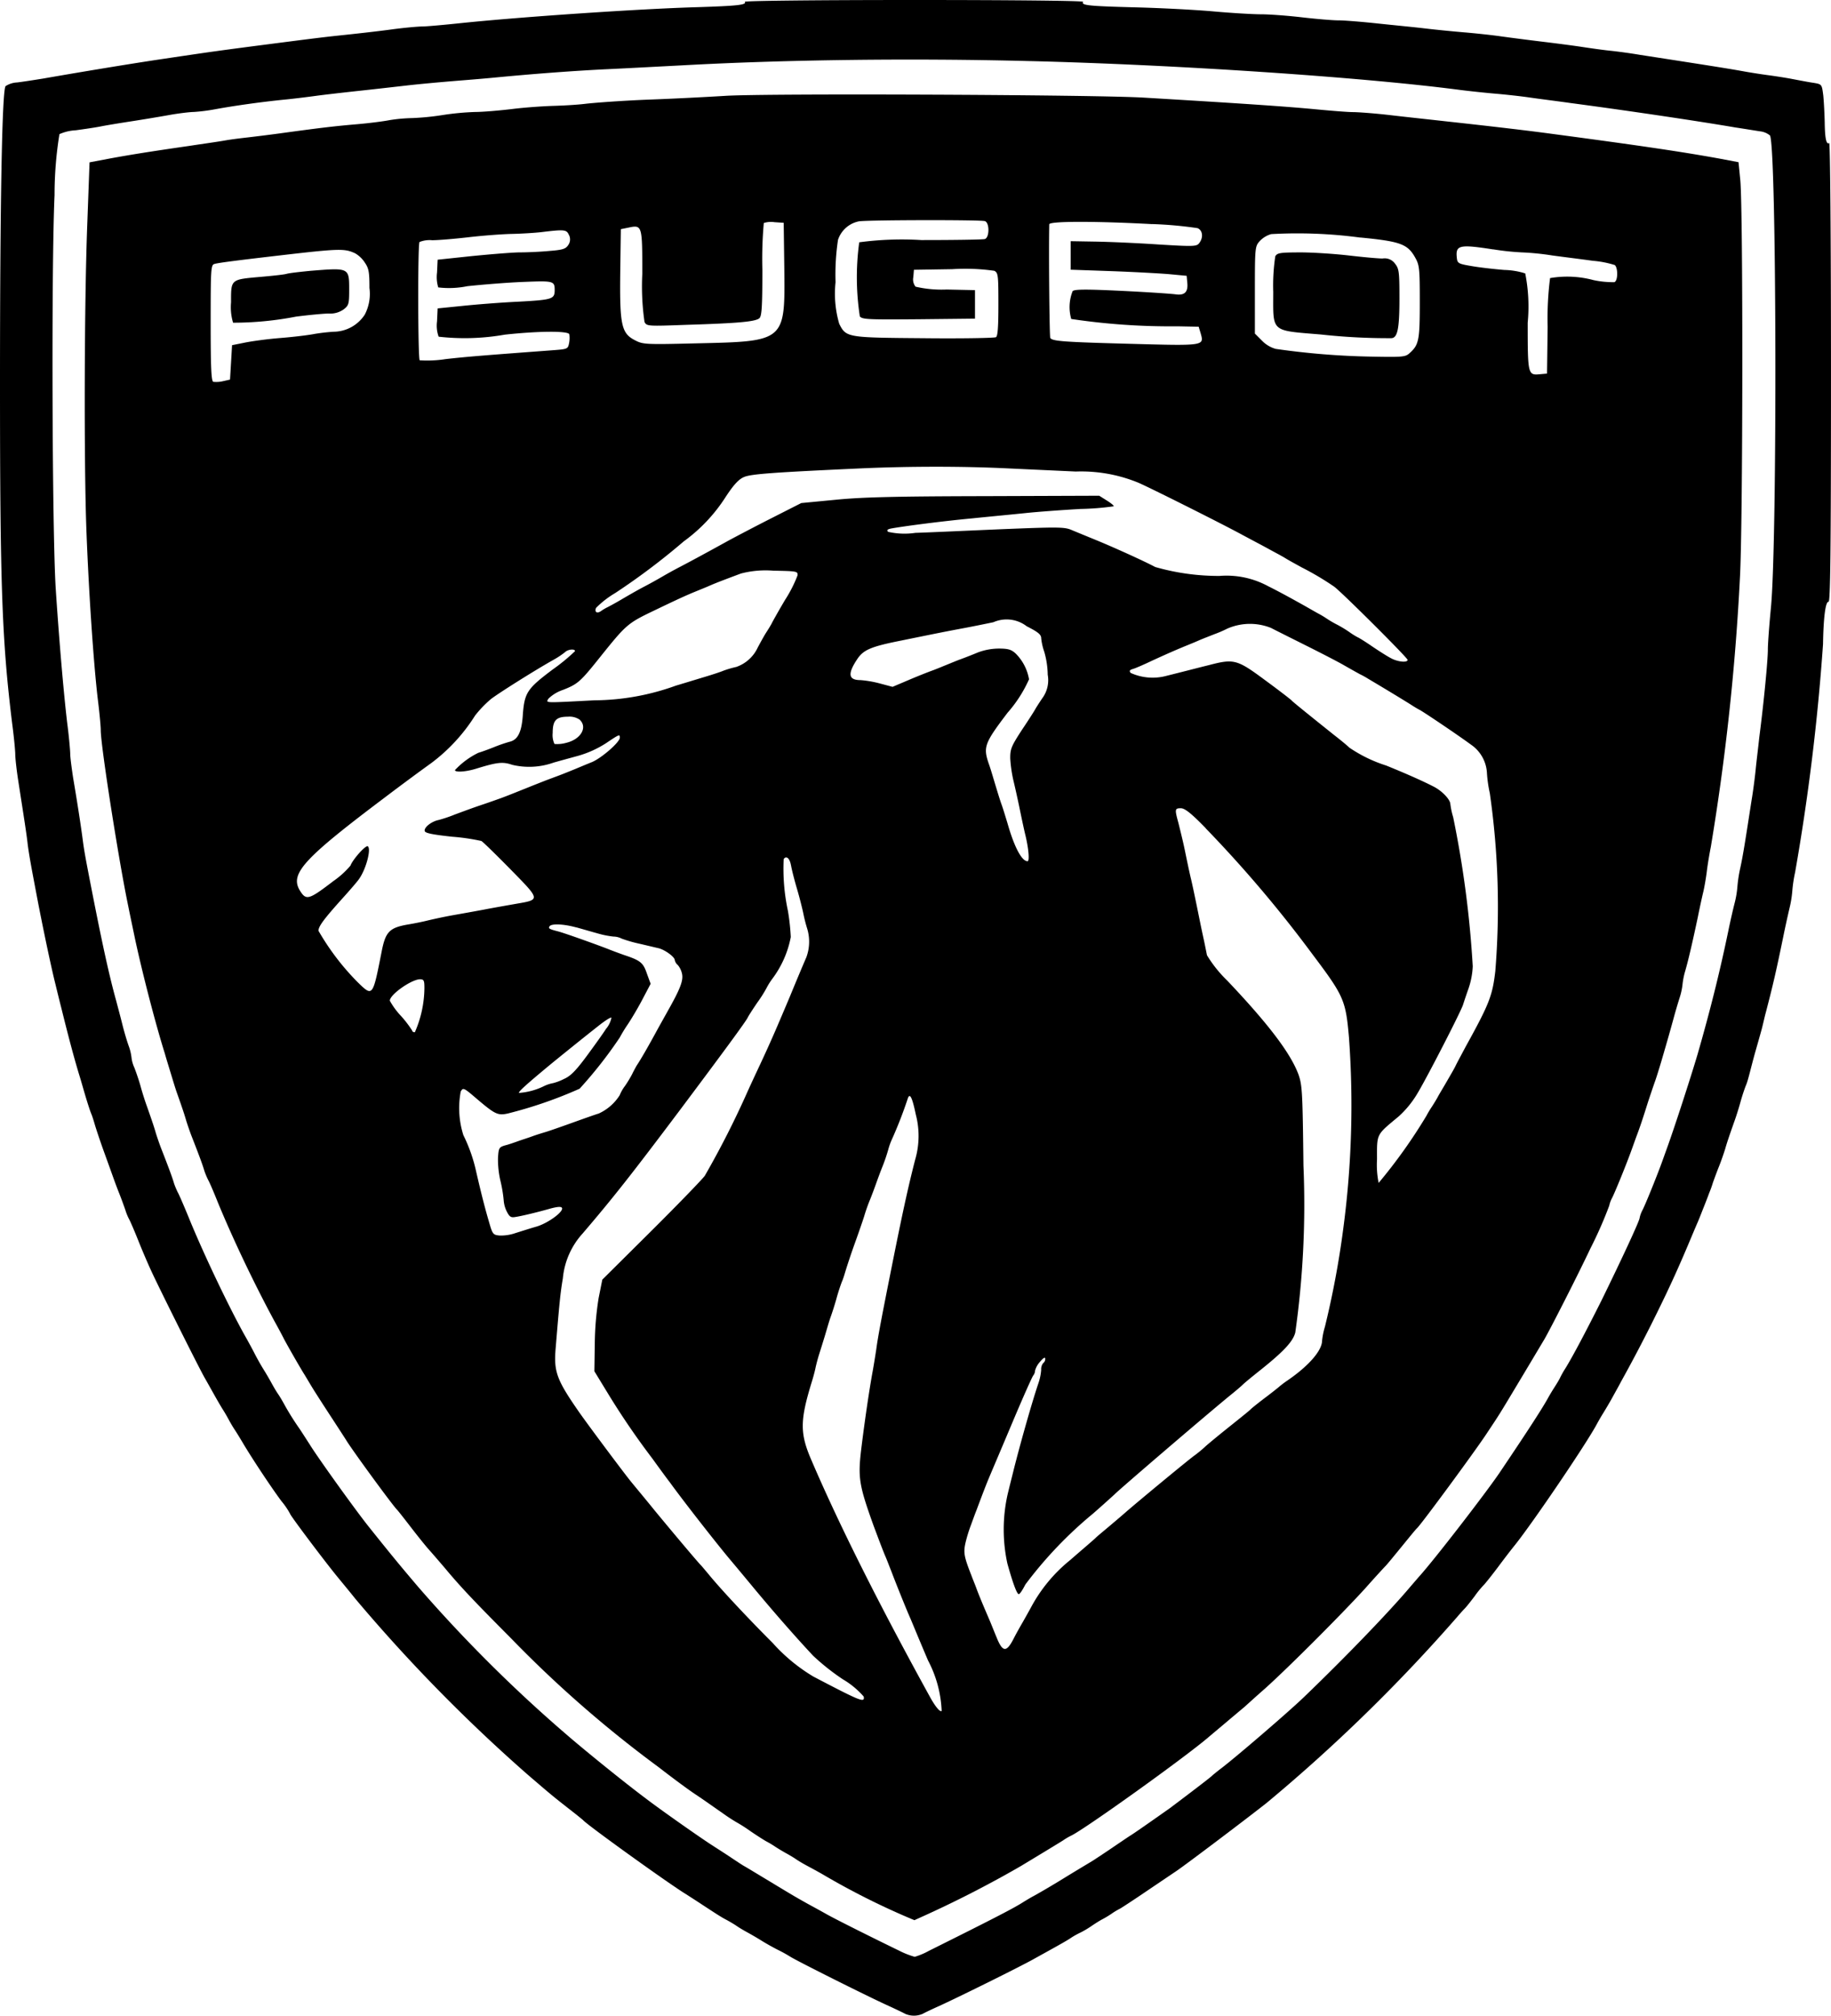
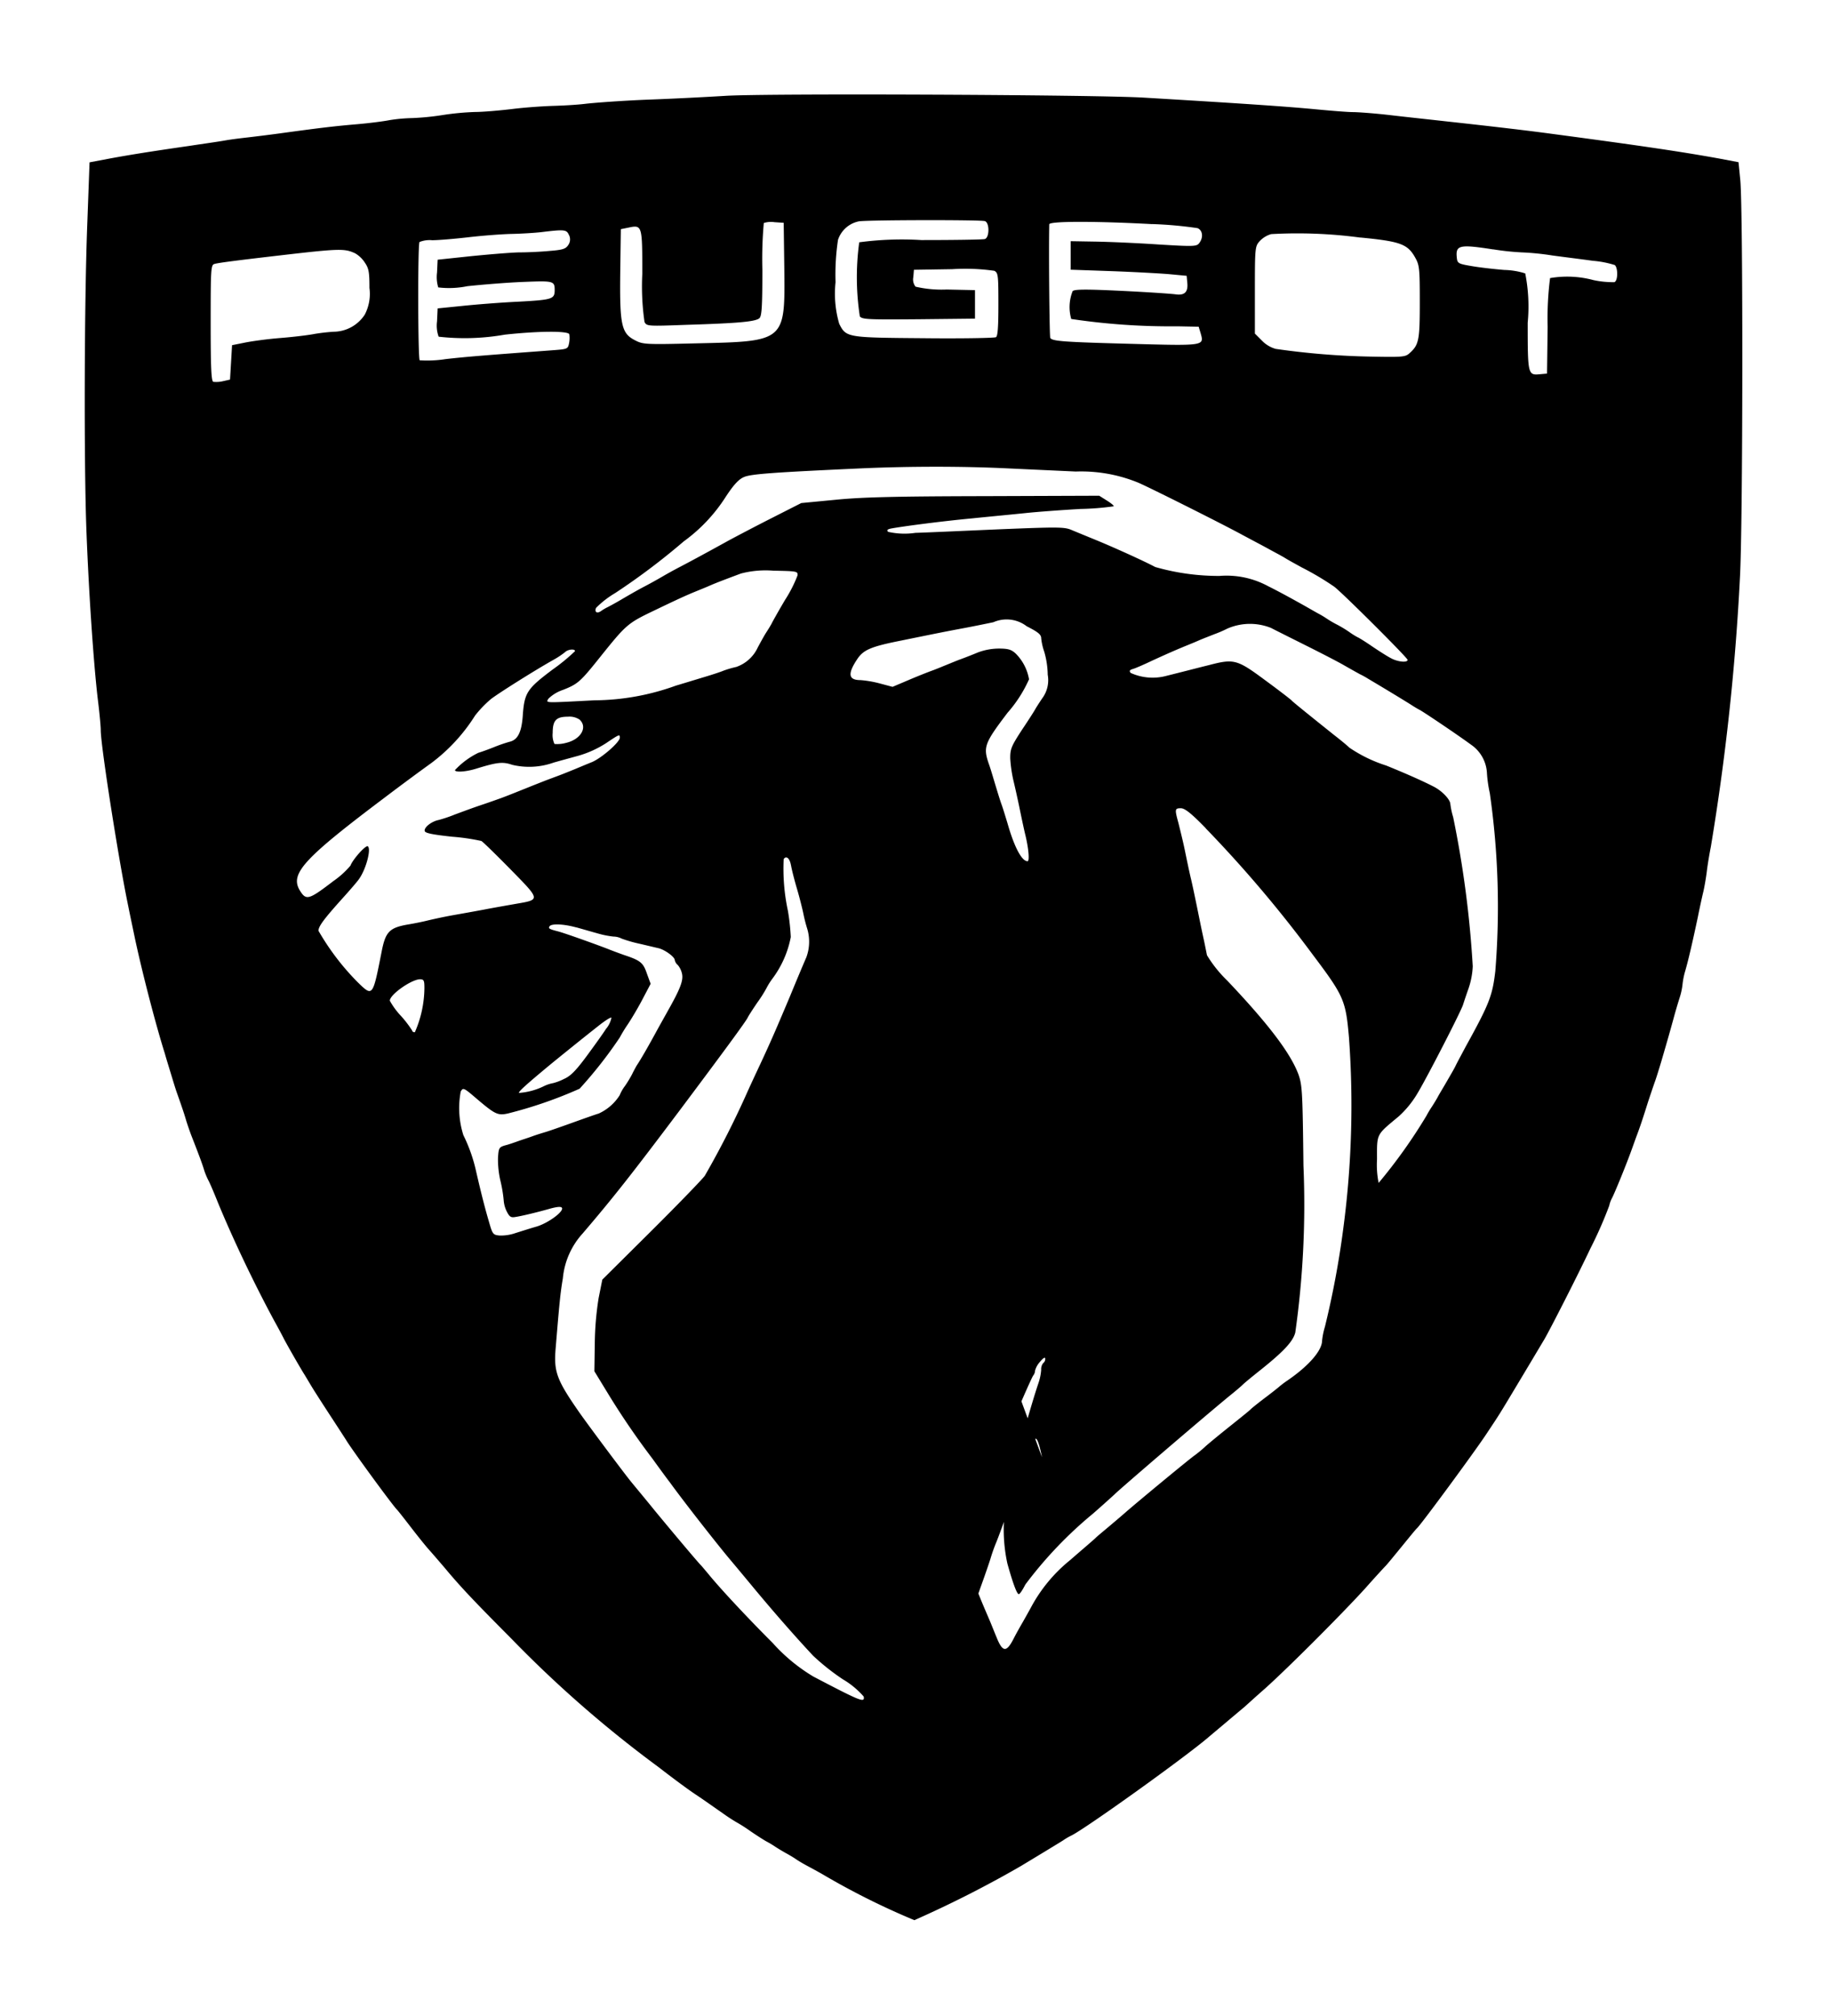
<svg xmlns="http://www.w3.org/2000/svg" width="102.462" height="112.77" viewBox="0 0 102.462 112.77">
  <g transform="translate(-0.5)">
-     <path d="M42.179.1c.114.171-.365.228-2.609.3C36.3.49,29.456.957,26.13,1.31c-.877.091-1.777.171-1.993.171s-1.014.068-1.766.171-2.085.251-2.962.342-2.187.262-2.9.353c-4.146.535-4.021.524-7.324,1.014-1.788.273-4.26.683-6.288,1.037-.5.08-1.15.182-1.447.216a1.278,1.278,0,0,0-.638.205C.614,5.058.5,11.425.5,21.529c0,11.3.114,14.341.683,18.966.1.752.171,1.515.171,1.709s.068.832.159,1.424.228,1.469.3,1.936.182,1.185.228,1.595.159,1.048.228,1.424.205,1.094.3,1.595c.3,1.572.775,3.862,1.037,4.9.091.376.239.98.33,1.333.376,1.515.672,2.654,1,3.736.091.285.239.82.353,1.2s.251.809.319.968.148.433.205.626.273.854.5,1.481.456,1.264.513,1.424.205.57.342.911.285.763.342.923a3.005,3.005,0,0,0,.205.513c.068.114.308.672.535,1.242s.547,1.31.706,1.652c.387.854,2.722,5.536,3.019,6.037.125.216.353.627.513.911s.376.661.5.854.262.444.33.57.205.365.319.535.342.547.524.854c.57.945,1.583,2.46,2.085,3.133a4.217,4.217,0,0,1,.49.718c0,.08,1.88,2.586,2.654,3.531.308.376.752.911.98,1.2A91.11,91.11,0,0,0,30,99.261c1.378,1.185,1.424,1.219,2.278,1.891.444.342.82.649.854.683.228.273,4.955,3.668,5.787,4.158.1.068.5.319.877.57.82.535,1.059.695,1.367.854.125.068.387.216.57.342s.444.273.57.342.49.273.8.467.729.421.911.513a8.277,8.277,0,0,1,.74.41c.478.285,4.021,2.062,5.3,2.654.5.228,1,.467,1.1.524a1.221,1.221,0,0,0,.98,0c.1-.057.524-.262.934-.444,1.242-.57,4.454-2.164,5.24-2.6.41-.228.968-.535,1.253-.695s.672-.376.854-.5.444-.262.57-.319a5.6,5.6,0,0,0,.626-.376c.216-.148.478-.308.57-.353a5.42,5.42,0,0,0,.513-.308,4.171,4.171,0,0,1,.5-.3c.08-.046.695-.444,1.367-.9s1.469-.991,1.777-1.2c.57-.387,4.112-3.064,5.069-3.827a93.4,93.4,0,0,0,10.651-10.4c.125-.148.308-.353.41-.456s.342-.41.558-.695a5.349,5.349,0,0,1,.513-.627c.068-.068.456-.547.854-1.082s.8-1.048.877-1.139c1.037-1.3,4.01-5.684,4.591-6.778.068-.125.216-.387.33-.57s.365-.6.535-.911.387-.695.467-.854c.581-1.048,1.059-1.948,1.686-3.189.957-1.914,1.492-3.076,2.278-4.955.091-.216.239-.57.33-.775s.239-.592.353-.877.251-.638.308-.8a5.705,5.705,0,0,0,.205-.57c.057-.159.205-.57.342-.911s.285-.786.342-.968c.091-.319.182-.6.513-1.538.08-.216.239-.706.342-1.082s.251-.809.319-.968.148-.467.205-.683.194-.763.319-1.2.285-1,.353-1.253.159-.683.239-.968c.376-1.447.547-2.164.957-4.158.1-.5.262-1.23.353-1.618a6.068,6.068,0,0,0,.159-.968,7.938,7.938,0,0,1,.159-1.059,122.883,122.883,0,0,0,1.561-12.758c.023-1.469.137-2.392.308-2.369.1.023.137-2.6.137-12.849,0-7.552-.046-12.849-.1-12.815-.159.1-.239-.239-.251-1.162-.011-.478-.046-1.162-.08-1.5-.08-.627-.08-.627-.535-.706-.251-.034-.786-.137-1.2-.216s-1.025-.171-1.367-.216-.934-.137-1.31-.205c-.752-.137-1.595-.273-5.866-.934-.467-.08-1.207-.182-1.652-.228s-1.15-.148-1.595-.216-1.412-.194-2.164-.285-1.823-.228-2.392-.308-1.458-.171-1.993-.216-1.5-.137-2.164-.216S78.4,1.4,77.56,1.31s-1.823-.171-2.164-.171-1.264-.08-2.05-.171S71.545.8,71.078.8,69.415.729,68.4.638s-3-.194-4.42-.228C61.407.342,60.986.3,61.111.1c.034-.057-3.884-.1-9.466-.1-5.559,0-9.5.046-9.466.1ZM58.138,3.417c8.247.205,18.624.9,24.092,1.618.535.068,1.4.159,1.936.205s1.4.137,1.936.216,1.561.205,2.278.308c2.848.376,6.971.98,9.227,1.367.535.08,1.15.182,1.378.216a1.068,1.068,0,0,1,.558.228c.376.456.421,22.679.057,26.427-.091.934-.171,1.993-.171,2.335,0,.615-.228,2.973-.478,4.9-.057.535-.159,1.356-.205,1.823s-.148,1.242-.228,1.709c-.376,2.426-.478,3.087-.638,3.816a7.684,7.684,0,0,0-.159,1.059,5.446,5.446,0,0,1-.159.911c-.091.353-.251,1.059-.353,1.561-.478,2.3-1.014,4.442-1.72,6.892-.41,1.378-1.321,4.18-1.731,5.3-.091.251-.228.638-.308.854-.3.809-.877,2.233-1.037,2.54a1.591,1.591,0,0,0-.159.433c0,.159-1.014,2.335-2.153,4.659-.8,1.595-1.572,3.064-2,3.759a4.871,4.871,0,0,0-.319.57c-.046.091-.182.319-.308.513s-.273.444-.342.57c-.3.547-1.059,1.731-2.734,4.215-.8,1.173-3.713,4.944-4.5,5.8-.057.068-.285.33-.5.581-1.173,1.39-3.622,3.93-5.946,6.162-.854.82-3.622,3.2-4.545,3.918-.285.216-.535.421-.57.456-.057.08-1.971,1.526-2.4,1.845-1.082.763-2.028,1.424-2.187,1.515-.091.057-.547.365-1.014.683s-.923.615-1.025.683-.877.524-1.709,1.037-1.595.945-1.686.991-.319.182-.513.3c-.547.353-1.538.866-5.331,2.757a3.853,3.853,0,0,1-.786.33,4.808,4.808,0,0,1-.888-.353c-1.435-.695-3.372-1.663-3.987-2-.342-.194-.843-.467-1.116-.615-.649-.365-.695-.387-2.107-1.242-.683-.41-1.321-.8-1.424-.854s-.5-.319-.877-.57-.775-.5-.877-.57c-.5-.308-2.893-1.982-3.8-2.677-1.139-.854-3.087-2.426-4.249-3.417a80.2,80.2,0,0,1-8.486-8.429c-.957-1.128-1.367-1.618-2.711-3.3-.752-.934-2.95-4-3.338-4.648-.068-.1-.319-.5-.57-.877a14.879,14.879,0,0,1-.854-1.367c-.068-.125-.216-.387-.342-.57s-.273-.444-.342-.57-.273-.49-.467-.8-.421-.729-.513-.911-.342-.649-.558-1.025c-.866-1.561-2.176-4.294-3.019-6.322-.319-.786-.638-1.526-.706-1.64a4.336,4.336,0,0,1-.216-.513c-.091-.319-.285-.843-.672-1.834-.137-.342-.285-.786-.342-.968-.091-.319-.182-.6-.513-1.538-.08-.216-.239-.706-.342-1.082s-.273-.854-.353-1.059a1.82,1.82,0,0,1-.159-.57,2.847,2.847,0,0,0-.159-.649c-.091-.251-.251-.786-.353-1.2s-.262-1-.342-1.31c-.4-1.435-.786-3.224-1.356-6.128-.353-1.811-.433-2.221-.524-2.927C5,46.008,4.806,44.778,4.589,43.5c-.08-.535-.159-1.128-.159-1.31s-.068-.968-.171-1.754c-.205-1.731-.456-4.7-.638-7.461-.205-3.1-.251-18.077-.068-22.064a21.309,21.309,0,0,1,.273-3.406,2.557,2.557,0,0,1,.911-.216c.421-.057,1.059-.148,1.4-.216s1.116-.194,1.709-.285S9.4,6.538,9.966,6.436s1.185-.171,1.367-.171a10.1,10.1,0,0,0,1.242-.159c1.128-.205,2.552-.4,3.759-.524.5-.046,1.321-.148,1.823-.216s1.606-.194,2.449-.285,2.05-.228,2.677-.3,1.709-.171,2.392-.228S27.5,4.408,28.18,4.34c2.142-.205,4.374-.376,6.265-.467,1-.046,2.9-.148,4.215-.216,5.764-.319,12.849-.41,19.479-.239Z" />
-     <path d="M77.947,46.491c-.752.046-2.62.148-4.158.205s-3.178.182-3.645.239-1.264.1-1.766.114-1.538.08-2.278.171-1.7.171-2.107.171a15.074,15.074,0,0,0-1.823.171,14.7,14.7,0,0,1-1.72.171,8.987,8.987,0,0,0-1.253.114c-.342.068-1.15.171-1.811.228-1.173.1-1.914.182-4.329.513-.661.091-1.424.182-1.709.216s-.9.1-1.367.182-1.356.205-1.971.3c-2.3.33-3.474.524-4.522.718l-1.082.205-.125,3.406c-.171,4.386-.194,13.51-.046,17.3.137,3.543.4,7.324.627,9.284.1.786.171,1.572.171,1.766-.011.82,1.014,7.359,1.538,9.853.08.41.239,1.15.342,1.652.387,1.857,1.173,4.91,1.709,6.607.068.251.228.763.342,1.139s.262.866.342,1.082c.33.934.421,1.219.513,1.538.057.182.205.627.342.968.387.991.581,1.515.672,1.834a4.336,4.336,0,0,0,.216.513c.068.114.308.672.535,1.242.888,2.153,2.085,4.647,3.178,6.664.228.41.444.82.49.911.08.182.98,1.754,1.173,2.05.057.091.239.4.41.683s.649,1.025,1.059,1.652.8,1.23.866,1.333c.262.456,2.574,3.622,2.848,3.9.068.068.433.535.82,1.037s.82,1.037.968,1.2.547.627.888,1.025c.9,1.082,1.663,1.88,3.7,3.93a66.065,66.065,0,0,0,8.258,7.21c.718.558,1.652,1.253,2.085,1.538s1.1.763,1.515,1.048a9.29,9.29,0,0,0,.786.513,8.655,8.655,0,0,1,.763.49c.4.273.8.524.888.57a5.422,5.422,0,0,1,.513.308c.194.125.444.273.57.342s.387.216.57.342.444.273.57.342.535.285.911.5a41.678,41.678,0,0,0,5.149,2.574,62.536,62.536,0,0,0,5.946-3.019c.775-.467,2.13-1.287,2.381-1.447a3.349,3.349,0,0,1,.467-.273c.786-.387,6.265-4.306,7.643-5.479.159-.137.638-.535,1.082-.911s.854-.718.923-.775.6-.547,1.2-1.071c1.378-1.242,4.34-4.215,5.582-5.582.524-.592,1.037-1.15,1.139-1.253s.5-.592.911-1.094.786-.968.854-1.025c.228-.205,3.155-4.18,3.862-5.24.809-1.219.649-.957,2.028-3.258.615-1.025,1.162-1.948,1.219-2.039.342-.581,1.936-3.713,2.6-5.126a23.033,23.033,0,0,0,1.048-2.381,1.591,1.591,0,0,1,.159-.433c.159-.308.74-1.731,1.037-2.54.08-.216.216-.6.308-.854.239-.626.4-1.128.672-1.993.137-.41.308-.923.387-1.139s.228-.706.342-1.082c.433-1.481.5-1.731.683-2.392.1-.376.262-.923.353-1.207a3.735,3.735,0,0,0,.159-.729,4.242,4.242,0,0,1,.159-.786c.182-.638.4-1.583.695-2.973.1-.5.239-1.139.308-1.424s.159-.82.205-1.2.148-.968.216-1.31a132.244,132.244,0,0,0,1.629-15.036c.171-2.927.182-20.583.023-22.269l-.1-1.014-1.082-.205c-2.085-.376-4.283-.706-9.42-1.39-1.264-.171-3.292-.41-5.9-.695-.809-.091-2.2-.239-3.076-.342s-1.823-.171-2.107-.171-1.276-.08-2.221-.171c-1.595-.148-3.907-.308-9.454-.638C98.758,46.423,80.043,46.343,77.947,46.491ZM92.516,53.5c.262.1.251.923-.011,1-.114.034-1.709.057-3.554.057a18.014,18.014,0,0,0-3.474.125,14.466,14.466,0,0,0,.034,4.146c.137.171.478.182,3.3.159l3.144-.034V57.358l-1.583-.034a6.471,6.471,0,0,1-1.743-.159.649.649,0,0,1-.125-.535l.034-.41,2.141-.034a11.544,11.544,0,0,1,2.358.091c.216.114.228.251.228,1.88,0,1.242-.034,1.777-.137,1.834-.08.046-1.88.08-4.021.057-4.317-.034-4.363-.034-4.75-.809a6.039,6.039,0,0,1-.205-2.324,13.173,13.173,0,0,1,.137-2.369,1.55,1.55,0,0,1,1.173-1.037c.547-.08,6.857-.091,7.051-.011ZM81.284,56.1c.046,4.158.08,4.124-4.989,4.237-2.768.068-2.927.057-3.36-.171-.763-.387-.866-.843-.832-3.782l.034-2.438.4-.08c.8-.171.8-.159.8,2.586a13.9,13.9,0,0,0,.125,2.688c.125.239.182.239,2.369.159,2.973-.091,3.862-.182,4.067-.376.125-.137.159-.661.159-2.7a22.614,22.614,0,0,1,.08-2.62,1.319,1.319,0,0,1,.6-.046l.513.034Zm20.583-2.438a22.235,22.235,0,0,1,2.54.228c.285.114.342.513.1.832-.148.194-.273.205-2.312.08-1.185-.08-2.768-.148-3.52-.159l-1.367-.023v1.595l2.278.08c1.253.046,2.711.125,3.246.171l.968.091.034.376c.057.535-.148.729-.649.661-.228-.034-1.572-.125-3.007-.194-2.039-.1-2.631-.091-2.757.011a2.41,2.41,0,0,0-.08,1.561,37.58,37.58,0,0,0,5.946.41l1.185.023.114.376c.194.695.216.695-3.918.581-3.8-.1-4.386-.148-4.5-.33-.046-.08-.091-4.773-.057-6.356,0-.182,2.586-.182,5.752-.011Zm-32.624.627a.545.545,0,0,1-.057.558c-.137.205-.308.262-1.048.319-.478.046-1.219.08-1.629.08s-1.618.1-2.688.205l-1.936.205-.034.718a1.989,1.989,0,0,0,.068.832,5.136,5.136,0,0,0,1.629-.068c.843-.091,2.255-.205,3.133-.239,1.72-.068,1.754-.057,1.754.49-.011.467-.148.513-2.016.615-.991.046-2.415.159-3.167.239l-1.367.137-.034.729a1.807,1.807,0,0,0,.091.854,12.907,12.907,0,0,0,3.7-.114c1.891-.205,3.543-.216,3.611-.023a1.439,1.439,0,0,1-.011.49c-.068.342-.08.342-.98.41-3.657.273-4.716.353-5.923.49a6.7,6.7,0,0,1-1.458.068c-.1-.091-.114-6.459-.011-6.618a1.511,1.511,0,0,1,.706-.1c.353,0,1.287-.08,2.073-.171s1.857-.171,2.392-.182,1.276-.057,1.652-.1c1.31-.159,1.412-.148,1.549.182Zm44.277.125c2.233.216,2.643.365,3.064,1.116.239.421.262.592.262,2.483,0,2.141-.046,2.4-.57,2.871-.239.216-.387.228-2.153.194a42.622,42.622,0,0,1-5.342-.433,1.716,1.716,0,0,1-.763-.456l-.4-.4V57.358c0-2.369.011-2.449.262-2.734a1.42,1.42,0,0,1,.649-.4,26.4,26.4,0,0,1,4.989.194Zm7.427.661a14.512,14.512,0,0,0,1.595.171,14.8,14.8,0,0,1,1.709.171c.661.091,1.686.216,2.278.3a5.509,5.509,0,0,1,1.23.239c.182.159.182.877-.023.957a5.268,5.268,0,0,1-1.162-.114,5.672,5.672,0,0,0-2.438-.114A17.983,17.983,0,0,0,124,59.408l-.034,2.62-.376.034c-.695.068-.706.046-.706-2.882a9.554,9.554,0,0,0-.137-2.757,4.212,4.212,0,0,0-1.173-.194c-.558-.046-1.378-.137-1.823-.216-.752-.125-.8-.159-.832-.456C118.84,54.84,119.045,54.783,120.948,55.08ZM57.272,55.3a1.6,1.6,0,0,1,.535.513c.228.33.262.535.262,1.424a2.505,2.505,0,0,1-.262,1.492,2.1,2.1,0,0,1-1.743.957,10.555,10.555,0,0,0-1.082.125c-.342.068-1.207.171-1.925.228s-1.618.182-1.993.262l-.683.137-.057.968-.057.957-.4.091a1.571,1.571,0,0,1-.535.034c-.114-.034-.148-.8-.148-3.292,0-2.984.011-3.246.205-3.3.216-.068,1.31-.205,3.554-.467C56.429,55.023,56.669,55.023,57.272,55.3ZM93.666,67.325c1.2.057,2.962.137,3.93.182a8.427,8.427,0,0,1,3.531.638c.911.41,4.579,2.255,5.639,2.825.57.308,1.287.683,1.595.854s.752.4.968.535.626.353.911.513a15.822,15.822,0,0,1,1.823,1.082c.49.376,4.1,3.975,4.1,4.089,0,.171-.57.114-.945-.1-.194-.1-.683-.41-1.082-.683s-.74-.478-.763-.478a4.253,4.253,0,0,1-.478-.3,6.723,6.723,0,0,0-.661-.4,5.757,5.757,0,0,1-.57-.33,5.425,5.425,0,0,0-.513-.308c-.091-.046-.524-.3-.968-.547s-1.253-.695-1.811-.968a4.878,4.878,0,0,0-2.734-.581,12.917,12.917,0,0,1-3.6-.5c-.592-.319-2.255-1.071-3.246-1.481-.558-.228-1.219-.5-1.458-.6-.387-.159-.775-.159-3.873-.034-1.891.08-4.067.182-4.841.205a4.166,4.166,0,0,1-1.526-.057c-.091-.091-.046-.137.148-.182.661-.125,2.927-.421,4.545-.57.968-.1,2.335-.228,3.019-.3s2.062-.171,3.053-.228a15.244,15.244,0,0,0,1.857-.148c.034-.023-.137-.171-.376-.319l-.433-.273-6.436.023c-5.023.011-6.857.057-8.338.205l-1.9.182L80.6,70.1c-.9.456-1.982,1.025-2.426,1.264-1.173.649-2.1,1.15-2.734,1.481-.308.159-.718.387-.911.5s-.672.387-1.082.6-1,.558-1.31.74-.649.365-.74.41a2.541,2.541,0,0,0-.365.216c-.228.159-.376.068-.285-.171a5.232,5.232,0,0,1,1.071-.832,38.082,38.082,0,0,0,3.839-2.893,9.149,9.149,0,0,0,2.358-2.506c.444-.672.718-.968,1.014-1.094.387-.171,1.663-.262,6.664-.49C88.37,67.211,91.217,67.211,93.666,67.325ZM82.025,73.317a7.361,7.361,0,0,1-.695,1.367c-.365.615-.695,1.207-.74,1.3s-.182.319-.308.513-.33.57-.478.843a2.07,2.07,0,0,1-1.207,1.1,5.8,5.8,0,0,0-.706.205c-.216.091-.683.239-1.025.342s-1.082.33-1.652.5a13.608,13.608,0,0,1-4.556.82c-2.871.148-2.711.159-2.574-.091a2.15,2.15,0,0,1,.809-.49c.843-.33.98-.456,2.107-1.868C72.411,76.1,72.513,76,73.9,75.333s1.891-.9,2.483-1.139c.194-.08.535-.216.74-.308.342-.148.638-.262,1.731-.672a5.437,5.437,0,0,1,1.823-.159c1.321.023,1.367.034,1.344.262Zm12.826,2.848c.649.33.809.467.809.672a3.319,3.319,0,0,0,.171.752,4.871,4.871,0,0,1,.194,1.287,1.7,1.7,0,0,1-.308,1.321c-.194.285-.365.558-.4.626s-.353.57-.729,1.128c-.6.923-.661,1.071-.661,1.595a7.684,7.684,0,0,0,.182,1.264c.091.376.251,1.094.353,1.595s.239,1.139.308,1.424c.182.74.251,1.481.125,1.481-.319,0-.74-.786-1.116-2.107-.114-.376-.262-.866-.342-1.082s-.228-.706-.342-1.082-.262-.888-.353-1.139c-.342-.98-.273-1.173,1.037-2.9a7.339,7.339,0,0,0,1.2-1.868,2.665,2.665,0,0,0-.752-1.447c-.239-.216-.41-.273-.945-.273a3.4,3.4,0,0,0-1.162.216c-.273.114-.706.285-.957.376s-.6.239-.8.319-.547.228-.8.319-.854.33-1.333.535l-.888.376-.729-.194a6.182,6.182,0,0,0-1.059-.182c-.695,0-.74-.353-.171-1.2.342-.5.775-.683,2.449-1.014,2.119-.433,2.586-.524,3.5-.695.535-.1,1.276-.251,1.652-.33a1.842,1.842,0,0,1,1.868.228Zm13.646.08c.171.091,1.014.513,1.857.934s1.845.934,2.221,1.15.786.444.911.513a4.516,4.516,0,0,1,.456.251c1.173.695,2.176,1.31,2.426,1.469.171.114.387.239.478.285.182.091,2.085,1.367,2.859,1.936a2.052,2.052,0,0,1,.9,1.618,7.412,7.412,0,0,0,.159,1.1,44.663,44.663,0,0,1,.308,9.956c-.159,1.378-.342,1.845-1.652,4.215-.216.41-.478.888-.57,1.082s-.33.592-.513.911-.4.672-.467.8-.216.376-.342.57a5.424,5.424,0,0,0-.308.513,29.51,29.51,0,0,1-2.677,3.759,5.059,5.059,0,0,1-.091-1.31c0-1.469-.068-1.344,1.219-2.415a5.527,5.527,0,0,0,1.059-1.31c.535-.889,2.426-4.568,2.54-4.944.034-.114.171-.524.3-.888a4.4,4.4,0,0,0,.239-1.253,58.1,58.1,0,0,0-1.094-8.338,4.392,4.392,0,0,1-.159-.74c-.011-.262-.478-.752-.968-.991-.6-.308-1.5-.706-2.62-1.162a7.878,7.878,0,0,1-2.062-1c-.114-.114-.5-.433-.854-.706-1.652-1.321-2.324-1.868-2.381-1.936-.034-.046-.683-.547-1.458-1.116-1.583-1.173-1.754-1.23-3.144-.866-.649.159-1.173.3-2.483.627a2.977,2.977,0,0,1-1.914-.182c-.1-.114-.068-.171.137-.228.148-.046.592-.239,1-.433.866-.4,1.39-.627,1.914-.843.194-.08.535-.216.74-.308s.592-.239.877-.353a6.687,6.687,0,0,0,.74-.319,3.171,3.171,0,0,1,2.415-.046Zm-38.923,1.31a10.769,10.769,0,0,1-1.264,1.037c-1.435,1.082-1.572,1.287-1.663,2.6-.068.911-.285,1.333-.74,1.435a8.532,8.532,0,0,0-.888.308c-.342.137-.729.273-.854.308a4.445,4.445,0,0,0-1.31.968c0,.137.592.1,1.15-.068,1.219-.376,1.515-.41,2.05-.228a4.076,4.076,0,0,0,2.324-.125c.319-.091.945-.262,1.4-.387a5.811,5.811,0,0,0,1.526-.695c.763-.513.775-.513.775-.308,0,.251-1.059,1.173-1.595,1.378-.285.114-.661.273-.854.353s-.558.228-.82.33-.706.262-.968.365-.638.251-.832.33-.57.228-.854.342-.638.251-.8.308-.638.228-1.082.376-1.082.387-1.424.513a7.739,7.739,0,0,1-.911.308c-.41.08-.843.433-.775.627.046.114.478.194,1.526.308a11.774,11.774,0,0,1,1.64.239c.091.046.832.775,1.64,1.595,1.686,1.72,1.674,1.686.273,1.925-.456.08-1.23.216-1.709.308s-1.31.239-1.823.33-1.173.239-1.458.308-.74.159-1.025.205c-1.048.182-1.264.41-1.481,1.538-.5,2.529-.49,2.517-1.344,1.686a13.953,13.953,0,0,1-2.187-2.871c0-.251.308-.661,1.3-1.766.433-.478.877-.991.968-1.128.4-.558.695-1.7.49-1.834-.125-.068-.843.74-.968,1.082a4.918,4.918,0,0,1-.957.866c-1.4,1.071-1.526,1.1-1.891.5-.535-.923.251-1.777,4.761-5.171.945-.718,2.107-1.572,2.6-1.925a9.891,9.891,0,0,0,2.46-2.665,6.306,6.306,0,0,1,.888-.923c.41-.319,2.449-1.606,3.508-2.2a4.758,4.758,0,0,0,.649-.433c.148-.148.547-.194.547-.046Zm.273,3.85c.433.421.046,1.082-.752,1.276a1.849,1.849,0,0,1-.672.068,1.179,1.179,0,0,1-.1-.615c0-.706.194-.911.854-.911A1.009,1.009,0,0,1,69.848,81.4Zm35.016,6.06a69.939,69.939,0,0,1,5.969,7.04c1.766,2.347,1.868,2.574,2.05,4.659a52.262,52.262,0,0,1-.319,10.708,50.394,50.394,0,0,1-1.025,5.479,4.172,4.172,0,0,0-.159.775c0,.558-.74,1.412-1.936,2.233a5.46,5.46,0,0,0-.456.342c-.034.034-.376.308-.763.6s-.775.6-.854.683-.661.547-1.287,1.048-1.185.968-1.253,1.037a6.908,6.908,0,0,1-.627.513c-.467.353-2.814,2.29-3.77,3.11-.216.194-.649.558-.945.809s-.661.547-.8.683-.775.672-1.4,1.219a8.625,8.625,0,0,0-2.2,2.654c-.137.251-.353.638-.478.854s-.365.638-.513.934c-.387.74-.6.718-.934-.114-.148-.353-.33-.82-.421-1.025-.308-.718-.478-1.116-.672-1.618-.1-.285-.251-.638-.308-.8-.421-1.071-.467-1.3-.33-1.88a8.325,8.325,0,0,1,.3-.968c.08-.216.216-.6.319-.854.41-1.1.57-1.5.706-1.823.08-.194.649-1.526,1.253-2.962s1.15-2.665,1.207-2.722a.475.475,0,0,0,.1-.273,1.217,1.217,0,0,1,.285-.5c.182-.216.285-.273.285-.159a.287.287,0,0,1-.114.239.54.54,0,0,0-.114.376,2.944,2.944,0,0,1-.159.763c-.353,1.048-.968,3.212-1.367,4.784-.091.376-.262,1.037-.365,1.481a8.975,8.975,0,0,0,0,3.816c.319,1.139.535,1.709.638,1.709.057,0,.216-.239.365-.535a23.009,23.009,0,0,1,3.793-3.975c.627-.547,1.162-1.037,1.2-1.071.182-.205,5.206-4.511,6.493-5.559.285-.228.592-.49.695-.592s.535-.456.968-.8c1.3-1.037,1.834-1.606,1.959-2.107a51.168,51.168,0,0,0,.456-9.341c-.046-4.089-.068-4.488-.273-5.08-.433-1.185-1.674-2.825-3.987-5.263a7.062,7.062,0,0,1-1.139-1.424c-.034-.171-.125-.638-.216-1.048s-.239-1.15-.342-1.652-.251-1.219-.342-1.595-.239-1.094-.342-1.595-.273-1.173-.353-1.5c-.216-.786-.205-.832.137-.832.216,0,.57.273,1.39,1.116Zm-23.2,2.085c.034.216.182.8.33,1.3s.3,1.116.353,1.367a8.5,8.5,0,0,0,.216.854,2.515,2.515,0,0,1-.046,1.618c-.091.205-.513,1.2-.923,2.2-.775,1.834-1.037,2.449-1.674,3.816-.194.41-.49,1.048-.661,1.424a50.749,50.749,0,0,1-2.426,4.784c-.194.251-1.561,1.663-3.041,3.133L71.1,112.718l-.205,1.025a17.118,17.118,0,0,0-.216,2.563l-.023,1.538.695,1.139a43.009,43.009,0,0,0,2.552,3.748c.41.57.854,1.173.98,1.333.775,1.071,2.517,3.292,3.269,4.2.5.592,1.094,1.31,1.321,1.583,1.139,1.378,2.426,2.848,3.429,3.918a12.8,12.8,0,0,0,1.652,1.31,4.721,4.721,0,0,1,1.173.968c.068.365-.137.285-2.814-1.116a9.806,9.806,0,0,1-2.278-1.88c-1.378-1.378-2.927-3.03-3.611-3.873-.182-.216-.353-.421-.387-.456-.137-.125-1.595-1.857-2.609-3.087-.581-.718-1.173-1.424-1.3-1.583-.308-.365-2.54-3.349-2.984-4-1.207-1.743-1.367-2.2-1.253-3.508.205-2.483.262-3.087.4-3.884a4.325,4.325,0,0,1,1.116-2.529c1.686-1.971,2.711-3.269,5.468-6.937,2.347-3.133,3.691-4.955,3.77-5.149.023-.057.262-.433.535-.832a7.277,7.277,0,0,0,.5-.786,3.828,3.828,0,0,1,.342-.547,5.661,5.661,0,0,0,1.025-2.324,12.477,12.477,0,0,0-.159-1.458,11.235,11.235,0,0,1-.239-2.9c.137-.216.342-.057.41.353ZM69.654,93.012c.33.091.877.251,1.207.342a5.053,5.053,0,0,0,.866.171,1.037,1.037,0,0,1,.456.114,7.581,7.581,0,0,0,.991.285c.433.1.911.216,1.071.251.365.091.911.49.911.672a.491.491,0,0,0,.171.273,1.132,1.132,0,0,1,.239.513c.068.376-.125.854-.8,2.05-.137.251-.456.809-.695,1.253-.456.832-.809,1.447-1.059,1.823-.068.125-.182.33-.239.456a6.721,6.721,0,0,1-.4.661,2.253,2.253,0,0,0-.3.524,2.72,2.72,0,0,1-1.173,1.025c-.194.057-.877.3-1.5.524s-1.287.456-1.481.513-.524.159-.74.239-.581.194-.8.273-.547.194-.74.239c-.319.1-.342.148-.376.695a5.24,5.24,0,0,0,.148,1.333,7.581,7.581,0,0,1,.171,1.048,1.654,1.654,0,0,0,.182.638c.148.285.228.33.478.285.376-.057,1.264-.273,1.982-.478.353-.091.57-.114.615-.034.125.194-.74.843-1.412,1.048-.353.1-.888.273-1.185.365a2.473,2.473,0,0,1-.9.137c-.353-.034-.387-.08-.57-.718-.216-.729-.433-1.561-.729-2.848a8.854,8.854,0,0,0-.718-2.05,4.993,4.993,0,0,1-.148-2.438c.137-.239.159-.228.957.456.968.82,1.128.888,1.663.775a24.324,24.324,0,0,0,4.032-1.39,24.319,24.319,0,0,0,2.244-2.859,7.962,7.962,0,0,1,.444-.729c.251-.376.638-1.037.866-1.481l.421-.8-.216-.592c-.205-.6-.365-.718-1.287-1.025-.159-.057-.57-.205-.911-.342-.8-.308-2.495-.911-2.791-.98-.478-.125-.524-.159-.456-.273.1-.171.8-.137,1.5.057Zm-8.509,3.383a6.285,6.285,0,0,1-.535,2.483c-.08,0-.148-.034-.148-.091a6.152,6.152,0,0,0-.627-.82,4.169,4.169,0,0,1-.626-.854c0-.342,1.2-1.185,1.686-1.2C61.111,95.916,61.145,95.973,61.145,96.395Zm10.172,2.278c-.171.273-.672.968-1.1,1.549-.6.809-.9,1.116-1.276,1.276a2.872,2.872,0,0,1-.6.228,1.9,1.9,0,0,0-.49.159,3.778,3.778,0,0,1-1.412.387c-.046-.057.319-.4,1.72-1.561.456-.376,1.925-1.561,2.665-2.142.41-.33.763-.558.786-.5a1.4,1.4,0,0,1-.285.6Zm17.326,4.807A4.718,4.718,0,0,1,88.609,106c-.4,1.549-.74,3.121-1.321,6.037-.558,2.791-.763,3.873-.854,4.556-.046.308-.137.877-.205,1.253-.171.923-.433,2.665-.638,4.34-.194,1.618-.125,2.028.683,4.283.3.8.524,1.4.672,1.743.08.182.216.547.319.8.239.638.866,2.2,1.082,2.677.091.216.228.547.308.74s.376.9.672,1.595a6.626,6.626,0,0,1,.763,2.825c-.08.08-.342-.216-.649-.775-2.836-5.149-5.08-9.614-6.641-13.259-.649-1.492-.638-2.221.011-4.34.068-.216.171-.581.216-.8s.137-.558.194-.74.205-.649.319-1.025.251-.866.33-1.082.239-.706.342-1.082.251-.809.319-.968.148-.444.205-.627.273-.854.5-1.481.456-1.3.513-1.481a9.452,9.452,0,0,1,.342-.968c.137-.342.285-.752.342-.911s.205-.57.342-.911a9.866,9.866,0,0,0,.33-.968,3.592,3.592,0,0,1,.205-.57,23.654,23.654,0,0,0,.877-2.255c.114-.365.251-.114.456.877Z" transform="translate(-36.895 -41.126)" />
-     <path d="M172.435,124.216a11.052,11.052,0,0,0-.114,1.982c0,2.3-.182,2.153,2.677,2.392a34.443,34.443,0,0,0,3.941.205c.342-.023.444-.547.444-2.221,0-1.481-.023-1.663-.239-1.936a.713.713,0,0,0-.706-.3c-.262,0-1.116-.08-1.9-.171s-1.993-.171-2.7-.171C172.686,124,172.549,124.023,172.435,124.216Zm-53.97.809c-.581.057-1.2.125-1.356.171s-.82.114-1.469.171c-1.674.148-1.64.125-1.64,1.424a3.017,3.017,0,0,0,.114,1.139,18.549,18.549,0,0,0,3.531-.342c.718-.091,1.549-.171,1.834-.171a1.291,1.291,0,0,0,.832-.239c.273-.216.3-.3.3-1.071,0-1.264.011-1.253-2.142-1.082Z" transform="translate(-100.571 -109.875)" />
+     <path d="M77.947,46.491c-.752.046-2.62.148-4.158.205s-3.178.182-3.645.239-1.264.1-1.766.114-1.538.08-2.278.171-1.7.171-2.107.171a15.074,15.074,0,0,0-1.823.171,14.7,14.7,0,0,1-1.72.171,8.987,8.987,0,0,0-1.253.114c-.342.068-1.15.171-1.811.228-1.173.1-1.914.182-4.329.513-.661.091-1.424.182-1.709.216s-.9.1-1.367.182-1.356.205-1.971.3c-2.3.33-3.474.524-4.522.718l-1.082.205-.125,3.406c-.171,4.386-.194,13.51-.046,17.3.137,3.543.4,7.324.627,9.284.1.786.171,1.572.171,1.766-.011.82,1.014,7.359,1.538,9.853.08.41.239,1.15.342,1.652.387,1.857,1.173,4.91,1.709,6.607.068.251.228.763.342,1.139s.262.866.342,1.082c.33.934.421,1.219.513,1.538.057.182.205.627.342.968.387.991.581,1.515.672,1.834a4.336,4.336,0,0,0,.216.513c.068.114.308.672.535,1.242.888,2.153,2.085,4.647,3.178,6.664.228.41.444.82.49.911.08.182.98,1.754,1.173,2.05.057.091.239.4.41.683s.649,1.025,1.059,1.652.8,1.23.866,1.333c.262.456,2.574,3.622,2.848,3.9.068.068.433.535.82,1.037s.82,1.037.968,1.2.547.627.888,1.025c.9,1.082,1.663,1.88,3.7,3.93a66.065,66.065,0,0,0,8.258,7.21c.718.558,1.652,1.253,2.085,1.538s1.1.763,1.515,1.048a9.29,9.29,0,0,0,.786.513,8.655,8.655,0,0,1,.763.49c.4.273.8.524.888.57a5.422,5.422,0,0,1,.513.308c.194.125.444.273.57.342s.387.216.57.342.444.273.57.342.535.285.911.5a41.678,41.678,0,0,0,5.149,2.574,62.536,62.536,0,0,0,5.946-3.019c.775-.467,2.13-1.287,2.381-1.447a3.349,3.349,0,0,1,.467-.273c.786-.387,6.265-4.306,7.643-5.479.159-.137.638-.535,1.082-.911s.854-.718.923-.775.6-.547,1.2-1.071c1.378-1.242,4.34-4.215,5.582-5.582.524-.592,1.037-1.15,1.139-1.253s.5-.592.911-1.094.786-.968.854-1.025c.228-.205,3.155-4.18,3.862-5.24.809-1.219.649-.957,2.028-3.258.615-1.025,1.162-1.948,1.219-2.039.342-.581,1.936-3.713,2.6-5.126a23.033,23.033,0,0,0,1.048-2.381,1.591,1.591,0,0,1,.159-.433c.159-.308.74-1.731,1.037-2.54.08-.216.216-.6.308-.854.239-.626.4-1.128.672-1.993.137-.41.308-.923.387-1.139s.228-.706.342-1.082c.433-1.481.5-1.731.683-2.392.1-.376.262-.923.353-1.207a3.735,3.735,0,0,0,.159-.729,4.242,4.242,0,0,1,.159-.786c.182-.638.4-1.583.695-2.973.1-.5.239-1.139.308-1.424s.159-.82.205-1.2.148-.968.216-1.31a132.244,132.244,0,0,0,1.629-15.036c.171-2.927.182-20.583.023-22.269l-.1-1.014-1.082-.205c-2.085-.376-4.283-.706-9.42-1.39-1.264-.171-3.292-.41-5.9-.695-.809-.091-2.2-.239-3.076-.342s-1.823-.171-2.107-.171-1.276-.08-2.221-.171c-1.595-.148-3.907-.308-9.454-.638C98.758,46.423,80.043,46.343,77.947,46.491ZM92.516,53.5c.262.1.251.923-.011,1-.114.034-1.709.057-3.554.057a18.014,18.014,0,0,0-3.474.125,14.466,14.466,0,0,0,.034,4.146c.137.171.478.182,3.3.159l3.144-.034V57.358l-1.583-.034a6.471,6.471,0,0,1-1.743-.159.649.649,0,0,1-.125-.535l.034-.41,2.141-.034a11.544,11.544,0,0,1,2.358.091c.216.114.228.251.228,1.88,0,1.242-.034,1.777-.137,1.834-.08.046-1.88.08-4.021.057-4.317-.034-4.363-.034-4.75-.809a6.039,6.039,0,0,1-.205-2.324,13.173,13.173,0,0,1,.137-2.369,1.55,1.55,0,0,1,1.173-1.037c.547-.08,6.857-.091,7.051-.011ZM81.284,56.1c.046,4.158.08,4.124-4.989,4.237-2.768.068-2.927.057-3.36-.171-.763-.387-.866-.843-.832-3.782l.034-2.438.4-.08c.8-.171.8-.159.8,2.586a13.9,13.9,0,0,0,.125,2.688c.125.239.182.239,2.369.159,2.973-.091,3.862-.182,4.067-.376.125-.137.159-.661.159-2.7a22.614,22.614,0,0,1,.08-2.62,1.319,1.319,0,0,1,.6-.046l.513.034Zm20.583-2.438a22.235,22.235,0,0,1,2.54.228c.285.114.342.513.1.832-.148.194-.273.205-2.312.08-1.185-.08-2.768-.148-3.52-.159l-1.367-.023v1.595l2.278.08c1.253.046,2.711.125,3.246.171l.968.091.034.376c.057.535-.148.729-.649.661-.228-.034-1.572-.125-3.007-.194-2.039-.1-2.631-.091-2.757.011a2.41,2.41,0,0,0-.08,1.561,37.58,37.58,0,0,0,5.946.41l1.185.023.114.376c.194.695.216.695-3.918.581-3.8-.1-4.386-.148-4.5-.33-.046-.08-.091-4.773-.057-6.356,0-.182,2.586-.182,5.752-.011Zm-32.624.627a.545.545,0,0,1-.057.558c-.137.205-.308.262-1.048.319-.478.046-1.219.08-1.629.08s-1.618.1-2.688.205l-1.936.205-.034.718a1.989,1.989,0,0,0,.068.832,5.136,5.136,0,0,0,1.629-.068c.843-.091,2.255-.205,3.133-.239,1.72-.068,1.754-.057,1.754.49-.011.467-.148.513-2.016.615-.991.046-2.415.159-3.167.239l-1.367.137-.034.729a1.807,1.807,0,0,0,.091.854,12.907,12.907,0,0,0,3.7-.114c1.891-.205,3.543-.216,3.611-.023a1.439,1.439,0,0,1-.011.49c-.068.342-.08.342-.98.41-3.657.273-4.716.353-5.923.49a6.7,6.7,0,0,1-1.458.068c-.1-.091-.114-6.459-.011-6.618a1.511,1.511,0,0,1,.706-.1c.353,0,1.287-.08,2.073-.171s1.857-.171,2.392-.182,1.276-.057,1.652-.1c1.31-.159,1.412-.148,1.549.182Zm44.277.125c2.233.216,2.643.365,3.064,1.116.239.421.262.592.262,2.483,0,2.141-.046,2.4-.57,2.871-.239.216-.387.228-2.153.194a42.622,42.622,0,0,1-5.342-.433,1.716,1.716,0,0,1-.763-.456l-.4-.4V57.358c0-2.369.011-2.449.262-2.734a1.42,1.42,0,0,1,.649-.4,26.4,26.4,0,0,1,4.989.194Zm7.427.661a14.512,14.512,0,0,0,1.595.171,14.8,14.8,0,0,1,1.709.171c.661.091,1.686.216,2.278.3a5.509,5.509,0,0,1,1.23.239c.182.159.182.877-.023.957a5.268,5.268,0,0,1-1.162-.114,5.672,5.672,0,0,0-2.438-.114A17.983,17.983,0,0,0,124,59.408l-.034,2.62-.376.034c-.695.068-.706.046-.706-2.882a9.554,9.554,0,0,0-.137-2.757,4.212,4.212,0,0,0-1.173-.194c-.558-.046-1.378-.137-1.823-.216-.752-.125-.8-.159-.832-.456C118.84,54.84,119.045,54.783,120.948,55.08ZM57.272,55.3a1.6,1.6,0,0,1,.535.513c.228.33.262.535.262,1.424a2.505,2.505,0,0,1-.262,1.492,2.1,2.1,0,0,1-1.743.957,10.555,10.555,0,0,0-1.082.125c-.342.068-1.207.171-1.925.228s-1.618.182-1.993.262l-.683.137-.057.968-.057.957-.4.091a1.571,1.571,0,0,1-.535.034c-.114-.034-.148-.8-.148-3.292,0-2.984.011-3.246.205-3.3.216-.068,1.31-.205,3.554-.467C56.429,55.023,56.669,55.023,57.272,55.3ZM93.666,67.325c1.2.057,2.962.137,3.93.182a8.427,8.427,0,0,1,3.531.638c.911.41,4.579,2.255,5.639,2.825.57.308,1.287.683,1.595.854s.752.4.968.535.626.353.911.513a15.822,15.822,0,0,1,1.823,1.082c.49.376,4.1,3.975,4.1,4.089,0,.171-.57.114-.945-.1-.194-.1-.683-.41-1.082-.683s-.74-.478-.763-.478a4.253,4.253,0,0,1-.478-.3,6.723,6.723,0,0,0-.661-.4,5.757,5.757,0,0,1-.57-.33,5.425,5.425,0,0,0-.513-.308c-.091-.046-.524-.3-.968-.547s-1.253-.695-1.811-.968a4.878,4.878,0,0,0-2.734-.581,12.917,12.917,0,0,1-3.6-.5c-.592-.319-2.255-1.071-3.246-1.481-.558-.228-1.219-.5-1.458-.6-.387-.159-.775-.159-3.873-.034-1.891.08-4.067.182-4.841.205a4.166,4.166,0,0,1-1.526-.057c-.091-.091-.046-.137.148-.182.661-.125,2.927-.421,4.545-.57.968-.1,2.335-.228,3.019-.3s2.062-.171,3.053-.228a15.244,15.244,0,0,0,1.857-.148c.034-.023-.137-.171-.376-.319l-.433-.273-6.436.023c-5.023.011-6.857.057-8.338.205l-1.9.182L80.6,70.1c-.9.456-1.982,1.025-2.426,1.264-1.173.649-2.1,1.15-2.734,1.481-.308.159-.718.387-.911.5s-.672.387-1.082.6-1,.558-1.31.74-.649.365-.74.41a2.541,2.541,0,0,0-.365.216c-.228.159-.376.068-.285-.171a5.232,5.232,0,0,1,1.071-.832,38.082,38.082,0,0,0,3.839-2.893,9.149,9.149,0,0,0,2.358-2.506c.444-.672.718-.968,1.014-1.094.387-.171,1.663-.262,6.664-.49C88.37,67.211,91.217,67.211,93.666,67.325ZM82.025,73.317a7.361,7.361,0,0,1-.695,1.367c-.365.615-.695,1.207-.74,1.3s-.182.319-.308.513-.33.57-.478.843a2.07,2.07,0,0,1-1.207,1.1,5.8,5.8,0,0,0-.706.205c-.216.091-.683.239-1.025.342s-1.082.33-1.652.5a13.608,13.608,0,0,1-4.556.82c-2.871.148-2.711.159-2.574-.091a2.15,2.15,0,0,1,.809-.49c.843-.33.98-.456,2.107-1.868C72.411,76.1,72.513,76,73.9,75.333s1.891-.9,2.483-1.139c.194-.08.535-.216.74-.308.342-.148.638-.262,1.731-.672a5.437,5.437,0,0,1,1.823-.159c1.321.023,1.367.034,1.344.262Zm12.826,2.848c.649.33.809.467.809.672a3.319,3.319,0,0,0,.171.752,4.871,4.871,0,0,1,.194,1.287,1.7,1.7,0,0,1-.308,1.321c-.194.285-.365.558-.4.626s-.353.57-.729,1.128c-.6.923-.661,1.071-.661,1.595a7.684,7.684,0,0,0,.182,1.264c.091.376.251,1.094.353,1.595s.239,1.139.308,1.424c.182.74.251,1.481.125,1.481-.319,0-.74-.786-1.116-2.107-.114-.376-.262-.866-.342-1.082s-.228-.706-.342-1.082-.262-.888-.353-1.139c-.342-.98-.273-1.173,1.037-2.9a7.339,7.339,0,0,0,1.2-1.868,2.665,2.665,0,0,0-.752-1.447c-.239-.216-.41-.273-.945-.273a3.4,3.4,0,0,0-1.162.216c-.273.114-.706.285-.957.376s-.6.239-.8.319-.547.228-.8.319-.854.33-1.333.535l-.888.376-.729-.194a6.182,6.182,0,0,0-1.059-.182c-.695,0-.74-.353-.171-1.2.342-.5.775-.683,2.449-1.014,2.119-.433,2.586-.524,3.5-.695.535-.1,1.276-.251,1.652-.33a1.842,1.842,0,0,1,1.868.228Zm13.646.08c.171.091,1.014.513,1.857.934s1.845.934,2.221,1.15.786.444.911.513a4.516,4.516,0,0,1,.456.251c1.173.695,2.176,1.31,2.426,1.469.171.114.387.239.478.285.182.091,2.085,1.367,2.859,1.936a2.052,2.052,0,0,1,.9,1.618,7.412,7.412,0,0,0,.159,1.1,44.663,44.663,0,0,1,.308,9.956c-.159,1.378-.342,1.845-1.652,4.215-.216.41-.478.888-.57,1.082s-.33.592-.513.911-.4.672-.467.8-.216.376-.342.57a5.424,5.424,0,0,0-.308.513,29.51,29.51,0,0,1-2.677,3.759,5.059,5.059,0,0,1-.091-1.31c0-1.469-.068-1.344,1.219-2.415a5.527,5.527,0,0,0,1.059-1.31c.535-.889,2.426-4.568,2.54-4.944.034-.114.171-.524.3-.888a4.4,4.4,0,0,0,.239-1.253,58.1,58.1,0,0,0-1.094-8.338,4.392,4.392,0,0,1-.159-.74c-.011-.262-.478-.752-.968-.991-.6-.308-1.5-.706-2.62-1.162a7.878,7.878,0,0,1-2.062-1c-.114-.114-.5-.433-.854-.706-1.652-1.321-2.324-1.868-2.381-1.936-.034-.046-.683-.547-1.458-1.116-1.583-1.173-1.754-1.23-3.144-.866-.649.159-1.173.3-2.483.627a2.977,2.977,0,0,1-1.914-.182c-.1-.114-.068-.171.137-.228.148-.046.592-.239,1-.433.866-.4,1.39-.627,1.914-.843.194-.08.535-.216.74-.308s.592-.239.877-.353a6.687,6.687,0,0,0,.74-.319,3.171,3.171,0,0,1,2.415-.046Zm-38.923,1.31a10.769,10.769,0,0,1-1.264,1.037c-1.435,1.082-1.572,1.287-1.663,2.6-.068.911-.285,1.333-.74,1.435a8.532,8.532,0,0,0-.888.308c-.342.137-.729.273-.854.308a4.445,4.445,0,0,0-1.31.968c0,.137.592.1,1.15-.068,1.219-.376,1.515-.41,2.05-.228a4.076,4.076,0,0,0,2.324-.125c.319-.091.945-.262,1.4-.387a5.811,5.811,0,0,0,1.526-.695c.763-.513.775-.513.775-.308,0,.251-1.059,1.173-1.595,1.378-.285.114-.661.273-.854.353s-.558.228-.82.33-.706.262-.968.365-.638.251-.832.33-.57.228-.854.342-.638.251-.8.308-.638.228-1.082.376-1.082.387-1.424.513a7.739,7.739,0,0,1-.911.308c-.41.08-.843.433-.775.627.046.114.478.194,1.526.308a11.774,11.774,0,0,1,1.64.239c.091.046.832.775,1.64,1.595,1.686,1.72,1.674,1.686.273,1.925-.456.08-1.23.216-1.709.308s-1.31.239-1.823.33-1.173.239-1.458.308-.74.159-1.025.205c-1.048.182-1.264.41-1.481,1.538-.5,2.529-.49,2.517-1.344,1.686a13.953,13.953,0,0,1-2.187-2.871c0-.251.308-.661,1.3-1.766.433-.478.877-.991.968-1.128.4-.558.695-1.7.49-1.834-.125-.068-.843.74-.968,1.082a4.918,4.918,0,0,1-.957.866c-1.4,1.071-1.526,1.1-1.891.5-.535-.923.251-1.777,4.761-5.171.945-.718,2.107-1.572,2.6-1.925a9.891,9.891,0,0,0,2.46-2.665,6.306,6.306,0,0,1,.888-.923c.41-.319,2.449-1.606,3.508-2.2a4.758,4.758,0,0,0,.649-.433c.148-.148.547-.194.547-.046Zm.273,3.85c.433.421.046,1.082-.752,1.276a1.849,1.849,0,0,1-.672.068,1.179,1.179,0,0,1-.1-.615c0-.706.194-.911.854-.911A1.009,1.009,0,0,1,69.848,81.4Zm35.016,6.06a69.939,69.939,0,0,1,5.969,7.04c1.766,2.347,1.868,2.574,2.05,4.659a52.262,52.262,0,0,1-.319,10.708,50.394,50.394,0,0,1-1.025,5.479,4.172,4.172,0,0,0-.159.775c0,.558-.74,1.412-1.936,2.233a5.46,5.46,0,0,0-.456.342c-.034.034-.376.308-.763.6s-.775.6-.854.683-.661.547-1.287,1.048-1.185.968-1.253,1.037a6.908,6.908,0,0,1-.627.513c-.467.353-2.814,2.29-3.77,3.11-.216.194-.649.558-.945.809s-.661.547-.8.683-.775.672-1.4,1.219a8.625,8.625,0,0,0-2.2,2.654c-.137.251-.353.638-.478.854s-.365.638-.513.934c-.387.74-.6.718-.934-.114-.148-.353-.33-.82-.421-1.025-.308-.718-.478-1.116-.672-1.618-.1-.285-.251-.638-.308-.8-.421-1.071-.467-1.3-.33-1.88a8.325,8.325,0,0,1,.3-.968c.08-.216.216-.6.319-.854.41-1.1.57-1.5.706-1.823.08-.194.649-1.526,1.253-2.962s1.15-2.665,1.207-2.722a.475.475,0,0,0,.1-.273,1.217,1.217,0,0,1,.285-.5c.182-.216.285-.273.285-.159a.287.287,0,0,1-.114.239.54.54,0,0,0-.114.376,2.944,2.944,0,0,1-.159.763c-.353,1.048-.968,3.212-1.367,4.784-.091.376-.262,1.037-.365,1.481a8.975,8.975,0,0,0,0,3.816c.319,1.139.535,1.709.638,1.709.057,0,.216-.239.365-.535a23.009,23.009,0,0,1,3.793-3.975c.627-.547,1.162-1.037,1.2-1.071.182-.205,5.206-4.511,6.493-5.559.285-.228.592-.49.695-.592s.535-.456.968-.8c1.3-1.037,1.834-1.606,1.959-2.107a51.168,51.168,0,0,0,.456-9.341c-.046-4.089-.068-4.488-.273-5.08-.433-1.185-1.674-2.825-3.987-5.263a7.062,7.062,0,0,1-1.139-1.424c-.034-.171-.125-.638-.216-1.048s-.239-1.15-.342-1.652-.251-1.219-.342-1.595-.239-1.094-.342-1.595-.273-1.173-.353-1.5c-.216-.786-.205-.832.137-.832.216,0,.57.273,1.39,1.116Zm-23.2,2.085c.034.216.182.8.33,1.3s.3,1.116.353,1.367a8.5,8.5,0,0,0,.216.854,2.515,2.515,0,0,1-.046,1.618c-.091.205-.513,1.2-.923,2.2-.775,1.834-1.037,2.449-1.674,3.816-.194.41-.49,1.048-.661,1.424a50.749,50.749,0,0,1-2.426,4.784c-.194.251-1.561,1.663-3.041,3.133L71.1,112.718l-.205,1.025a17.118,17.118,0,0,0-.216,2.563l-.023,1.538.695,1.139a43.009,43.009,0,0,0,2.552,3.748c.41.57.854,1.173.98,1.333.775,1.071,2.517,3.292,3.269,4.2.5.592,1.094,1.31,1.321,1.583,1.139,1.378,2.426,2.848,3.429,3.918a12.8,12.8,0,0,0,1.652,1.31,4.721,4.721,0,0,1,1.173.968c.068.365-.137.285-2.814-1.116a9.806,9.806,0,0,1-2.278-1.88c-1.378-1.378-2.927-3.03-3.611-3.873-.182-.216-.353-.421-.387-.456-.137-.125-1.595-1.857-2.609-3.087-.581-.718-1.173-1.424-1.3-1.583-.308-.365-2.54-3.349-2.984-4-1.207-1.743-1.367-2.2-1.253-3.508.205-2.483.262-3.087.4-3.884a4.325,4.325,0,0,1,1.116-2.529c1.686-1.971,2.711-3.269,5.468-6.937,2.347-3.133,3.691-4.955,3.77-5.149.023-.057.262-.433.535-.832a7.277,7.277,0,0,0,.5-.786,3.828,3.828,0,0,1,.342-.547,5.661,5.661,0,0,0,1.025-2.324,12.477,12.477,0,0,0-.159-1.458,11.235,11.235,0,0,1-.239-2.9c.137-.216.342-.057.41.353ZM69.654,93.012c.33.091.877.251,1.207.342a5.053,5.053,0,0,0,.866.171,1.037,1.037,0,0,1,.456.114,7.581,7.581,0,0,0,.991.285c.433.1.911.216,1.071.251.365.091.911.49.911.672a.491.491,0,0,0,.171.273,1.132,1.132,0,0,1,.239.513c.068.376-.125.854-.8,2.05-.137.251-.456.809-.695,1.253-.456.832-.809,1.447-1.059,1.823-.068.125-.182.33-.239.456a6.721,6.721,0,0,1-.4.661,2.253,2.253,0,0,0-.3.524,2.72,2.72,0,0,1-1.173,1.025c-.194.057-.877.3-1.5.524s-1.287.456-1.481.513-.524.159-.74.239-.581.194-.8.273-.547.194-.74.239c-.319.1-.342.148-.376.695a5.24,5.24,0,0,0,.148,1.333,7.581,7.581,0,0,1,.171,1.048,1.654,1.654,0,0,0,.182.638c.148.285.228.33.478.285.376-.057,1.264-.273,1.982-.478.353-.091.57-.114.615-.034.125.194-.74.843-1.412,1.048-.353.1-.888.273-1.185.365a2.473,2.473,0,0,1-.9.137c-.353-.034-.387-.08-.57-.718-.216-.729-.433-1.561-.729-2.848a8.854,8.854,0,0,0-.718-2.05,4.993,4.993,0,0,1-.148-2.438c.137-.239.159-.228.957.456.968.82,1.128.888,1.663.775a24.324,24.324,0,0,0,4.032-1.39,24.319,24.319,0,0,0,2.244-2.859,7.962,7.962,0,0,1,.444-.729c.251-.376.638-1.037.866-1.481l.421-.8-.216-.592c-.205-.6-.365-.718-1.287-1.025-.159-.057-.57-.205-.911-.342-.8-.308-2.495-.911-2.791-.98-.478-.125-.524-.159-.456-.273.1-.171.8-.137,1.5.057Zm-8.509,3.383a6.285,6.285,0,0,1-.535,2.483c-.08,0-.148-.034-.148-.091a6.152,6.152,0,0,0-.627-.82,4.169,4.169,0,0,1-.626-.854c0-.342,1.2-1.185,1.686-1.2C61.111,95.916,61.145,95.973,61.145,96.395Zm10.172,2.278c-.171.273-.672.968-1.1,1.549-.6.809-.9,1.116-1.276,1.276a2.872,2.872,0,0,1-.6.228,1.9,1.9,0,0,0-.49.159,3.778,3.778,0,0,1-1.412.387c-.046-.057.319-.4,1.72-1.561.456-.376,1.925-1.561,2.665-2.142.41-.33.763-.558.786-.5a1.4,1.4,0,0,1-.285.6Zm17.326,4.807A4.718,4.718,0,0,1,88.609,106c-.4,1.549-.74,3.121-1.321,6.037-.558,2.791-.763,3.873-.854,4.556-.046.308-.137.877-.205,1.253-.171.923-.433,2.665-.638,4.34-.194,1.618-.125,2.028.683,4.283.3.8.524,1.4.672,1.743.08.182.216.547.319.8.239.638.866,2.2,1.082,2.677.091.216.228.547.308.74s.376.9.672,1.595a6.626,6.626,0,0,1,.763,2.825s.137-.558.194-.74.205-.649.319-1.025.251-.866.33-1.082.239-.706.342-1.082.251-.809.319-.968.148-.444.205-.627.273-.854.5-1.481.456-1.3.513-1.481a9.452,9.452,0,0,1,.342-.968c.137-.342.285-.752.342-.911s.205-.57.342-.911a9.866,9.866,0,0,0,.33-.968,3.592,3.592,0,0,1,.205-.57,23.654,23.654,0,0,0,.877-2.255c.114-.365.251-.114.456.877Z" transform="translate(-36.895 -41.126)" />
  </g>
</svg>